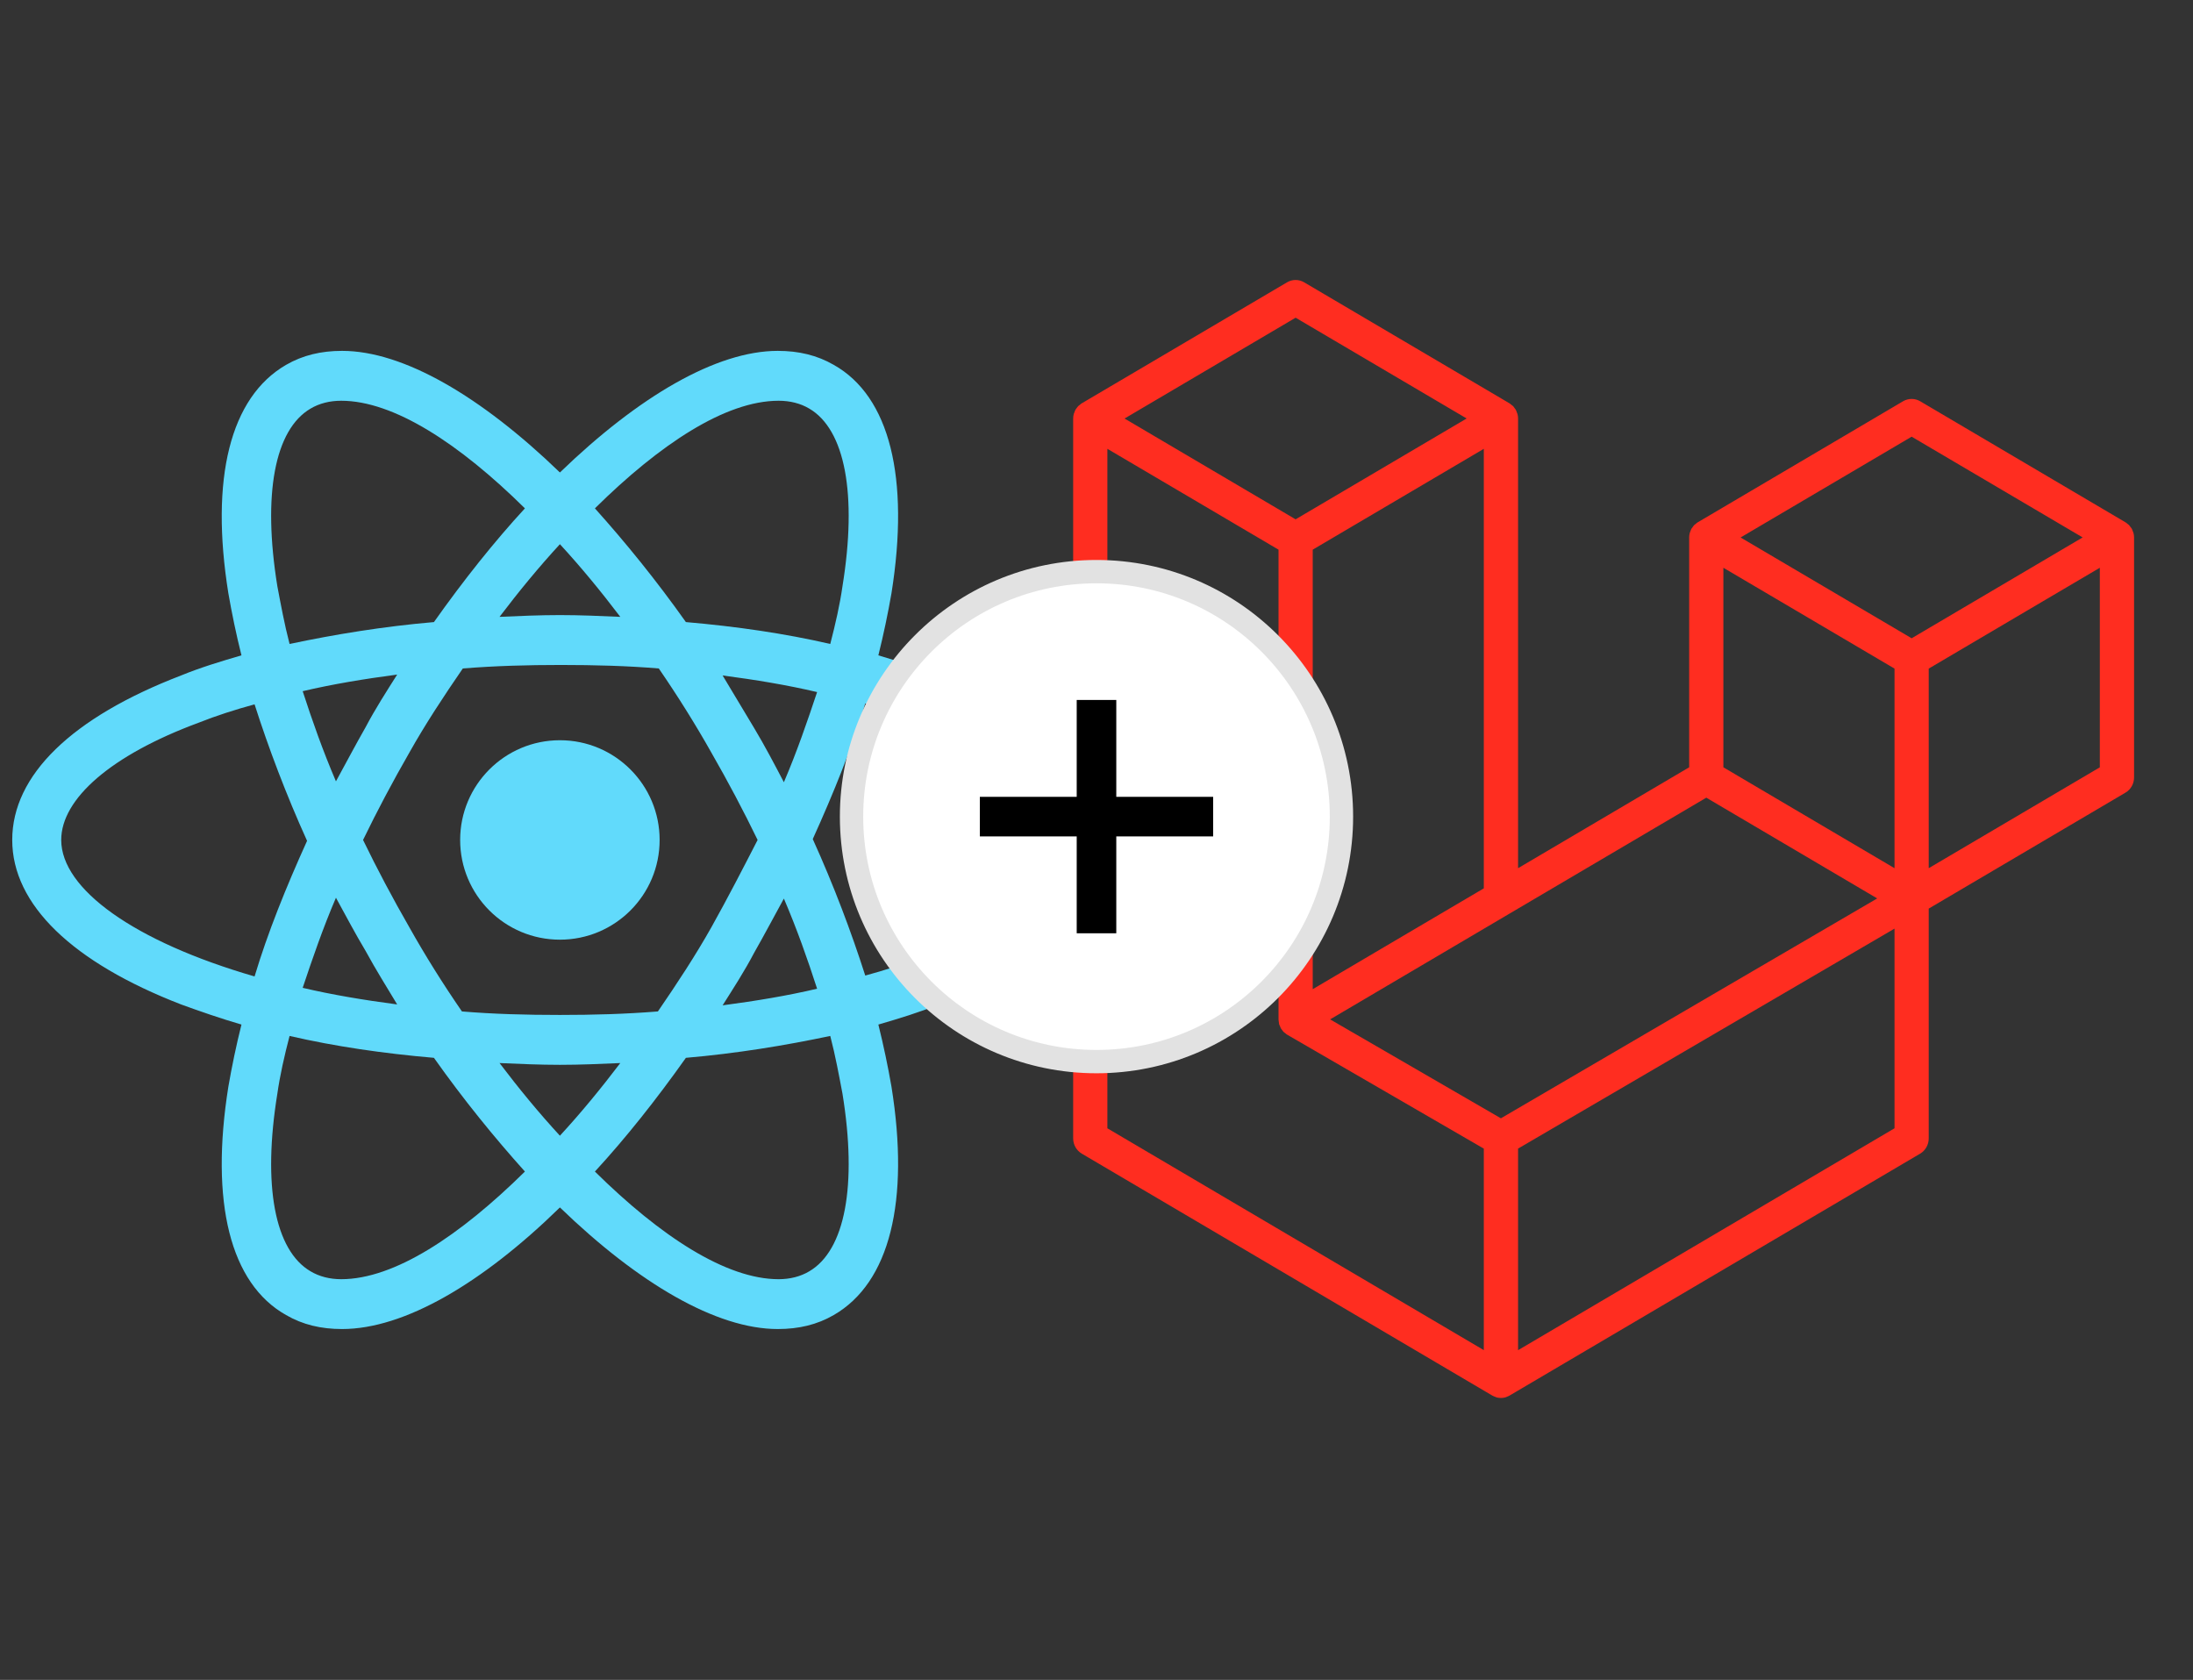
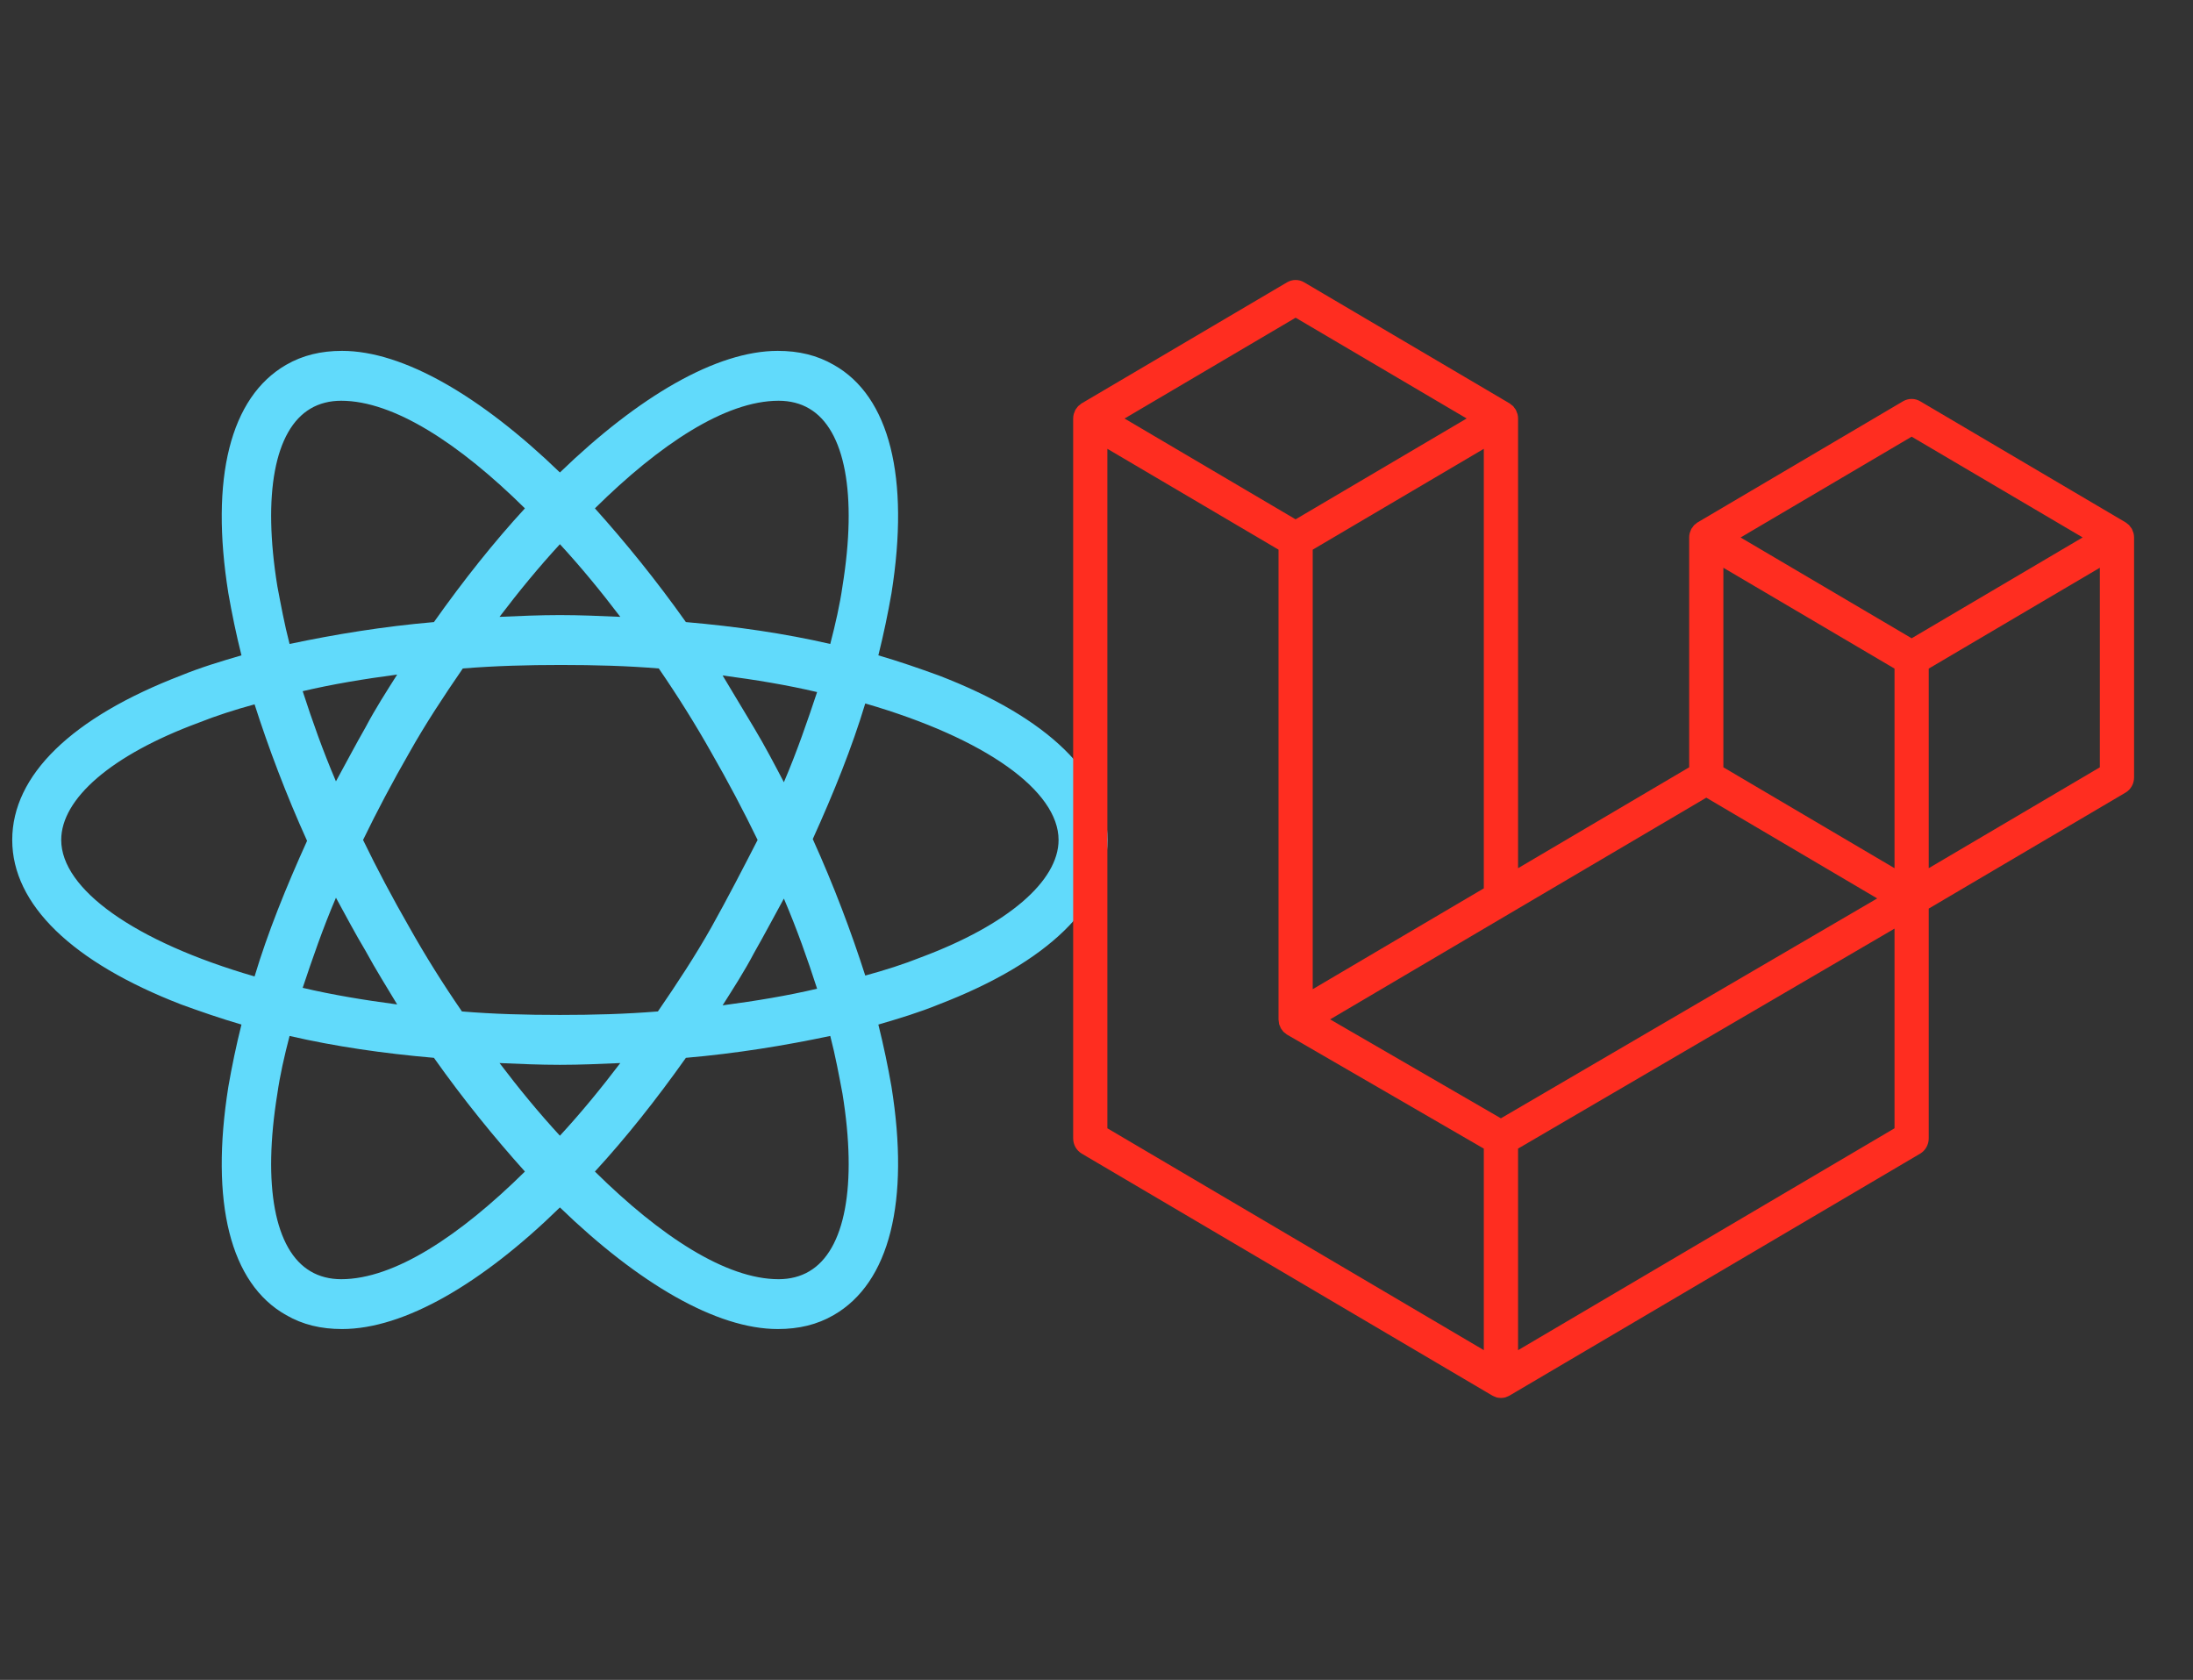
<svg xmlns="http://www.w3.org/2000/svg" width="47" height="36" viewBox="0 0 47 36" fill="none">
  <rect x="0" y="0" width="47" height="36" fill="#333333" stroke="none" />
-   <path d="M12 20.137C13.18 20.137 14.137 19.181 14.137 18C14.137 16.82 13.18 15.863 12 15.863C10.819 15.863 9.862 16.82 9.862 18C9.862 19.181 10.819 20.137 12 20.137Z" fill="#61DAFB" />
  <path d="M20.119 14.475C19.706 14.325 19.275 14.175 18.825 14.044C18.937 13.594 19.031 13.144 19.106 12.713C19.5 10.238 19.069 8.494 17.869 7.819C17.512 7.613 17.119 7.519 16.669 7.519C15.356 7.519 13.687 8.494 12 10.125C10.312 8.494 8.644 7.519 7.331 7.519C6.881 7.519 6.487 7.613 6.131 7.819C4.931 8.513 4.5 10.256 4.894 12.713C4.969 13.144 5.062 13.594 5.175 14.044C4.725 14.175 4.294 14.306 3.881 14.475C1.537 15.375 0.262 16.613 0.262 18C0.262 19.388 1.556 20.625 3.881 21.525C4.294 21.675 4.725 21.825 5.175 21.956C5.062 22.406 4.969 22.856 4.894 23.288C4.5 25.762 4.931 27.506 6.131 28.181C6.487 28.388 6.881 28.481 7.331 28.481C8.662 28.481 10.331 27.506 12 25.875C13.687 27.506 15.356 28.481 16.669 28.481C17.119 28.481 17.512 28.388 17.869 28.181C19.069 27.488 19.5 25.744 19.106 23.288C19.031 22.856 18.937 22.406 18.825 21.956C19.275 21.825 19.706 21.694 20.119 21.525C22.462 20.625 23.737 19.388 23.737 18C23.737 16.613 22.462 15.375 20.119 14.475ZM17.344 8.756C18.112 9.206 18.375 10.594 18.056 12.562C18 12.956 17.906 13.369 17.794 13.8C16.819 13.575 15.787 13.425 14.7 13.331C14.062 12.431 13.406 11.625 12.75 10.894C14.137 9.525 15.544 8.588 16.687 8.588C16.931 8.588 17.156 8.644 17.344 8.756ZM15.244 19.875C14.906 20.475 14.512 21.075 14.1 21.675C13.406 21.731 12.712 21.75 12 21.75C11.269 21.75 10.575 21.731 9.9 21.675C9.487 21.075 9.112 20.475 8.775 19.875C8.419 19.256 8.081 18.619 7.781 18C8.081 17.381 8.419 16.744 8.775 16.125C9.112 15.525 9.506 14.925 9.919 14.325C10.613 14.269 11.306 14.25 12.019 14.25C12.75 14.25 13.444 14.269 14.119 14.325C14.531 14.925 14.906 15.525 15.244 16.125C15.6 16.744 15.937 17.381 16.237 18C15.919 18.619 15.6 19.238 15.244 19.875ZM16.8 19.256C17.081 19.913 17.306 20.55 17.512 21.188C16.875 21.338 16.2 21.45 15.487 21.544C15.712 21.188 15.956 20.813 16.162 20.419C16.387 20.025 16.594 19.631 16.8 19.256ZM12 24.338C11.55 23.85 11.119 23.325 10.706 22.781C11.137 22.8 11.569 22.819 12 22.819C12.431 22.819 12.863 22.8 13.294 22.781C12.881 23.325 12.45 23.85 12 24.338ZM8.512 21.525C7.8 21.431 7.125 21.319 6.487 21.169C6.694 20.55 6.919 19.894 7.2 19.238C7.406 19.613 7.612 20.006 7.837 20.381C8.062 20.794 8.287 21.15 8.512 21.525ZM7.2 16.744C6.919 16.087 6.694 15.45 6.487 14.812C7.125 14.662 7.8 14.55 8.512 14.456C8.287 14.812 8.044 15.188 7.837 15.581C7.612 15.975 7.406 16.369 7.2 16.744ZM12 11.662C12.45 12.15 12.881 12.675 13.294 13.219C12.863 13.2 12.431 13.181 12 13.181C11.569 13.181 11.137 13.2 10.706 13.219C11.119 12.675 11.55 12.15 12 11.662ZM16.162 15.6L15.487 14.475C16.2 14.569 16.875 14.681 17.512 14.831C17.306 15.45 17.081 16.106 16.8 16.763C16.594 16.369 16.387 15.975 16.162 15.6ZM5.944 12.562C5.625 10.594 5.887 9.206 6.656 8.756C6.844 8.644 7.069 8.588 7.312 8.588C8.437 8.588 9.844 9.506 11.25 10.894C10.594 11.606 9.937 12.431 9.3 13.331C8.212 13.425 7.181 13.594 6.206 13.8C6.094 13.369 6.019 12.956 5.944 12.562ZM1.312 18C1.312 17.119 2.381 16.181 4.256 15.488C4.631 15.338 5.044 15.206 5.456 15.094C5.756 16.031 6.131 17.025 6.581 18.019C6.131 19.012 5.737 19.988 5.456 20.925C2.869 20.175 1.312 19.05 1.312 18ZM6.656 27.244C5.887 26.794 5.625 25.406 5.944 23.438C6 23.044 6.094 22.631 6.206 22.2C7.181 22.425 8.212 22.575 9.3 22.669C9.937 23.569 10.594 24.375 11.25 25.106C9.862 26.475 8.456 27.413 7.312 27.413C7.069 27.413 6.844 27.356 6.656 27.244ZM18.056 23.438C18.375 25.406 18.112 26.794 17.344 27.244C17.156 27.356 16.931 27.413 16.687 27.413C15.562 27.413 14.156 26.494 12.75 25.106C13.406 24.394 14.062 23.569 14.7 22.669C15.787 22.575 16.819 22.406 17.794 22.2C17.906 22.631 17.981 23.044 18.056 23.438ZM19.744 20.513C19.369 20.663 18.956 20.794 18.544 20.906C18.244 19.969 17.869 18.975 17.419 17.981C17.869 16.988 18.262 16.013 18.544 15.075C21.131 15.825 22.687 16.95 22.687 18C22.687 18.881 21.6 19.819 19.744 20.513Z" fill="#61DAFB" />
  <g clip-path="url(#clip0_11321_263621)">
    <path d="M45.724 11.42C45.733 11.452 45.737 11.485 45.737 11.518V16.66C45.737 16.795 45.667 16.919 45.553 16.986L41.336 19.471V24.396C41.336 24.462 41.319 24.527 41.287 24.584C41.255 24.641 41.209 24.689 41.153 24.722L32.35 29.908C32.33 29.92 32.308 29.927 32.286 29.936C32.278 29.938 32.27 29.943 32.262 29.946C32.2 29.962 32.136 29.962 32.074 29.946C32.064 29.943 32.055 29.937 32.045 29.934C32.025 29.926 32.004 29.919 31.985 29.908L23.184 24.722C23.128 24.689 23.082 24.641 23.049 24.584C23.017 24.527 23 24.462 23 24.396V8.969C23 8.935 23.005 8.902 23.013 8.87C23.015 8.859 23.022 8.85 23.026 8.839C23.032 8.819 23.039 8.799 23.049 8.781C23.056 8.768 23.066 8.759 23.074 8.747C23.085 8.732 23.094 8.717 23.107 8.704C23.117 8.693 23.131 8.685 23.143 8.676C23.156 8.664 23.168 8.652 23.183 8.643H23.184L27.584 6.05C27.64 6.017 27.703 6 27.767 6C27.831 6 27.895 6.017 27.95 6.05L32.351 8.643H32.352C32.366 8.653 32.379 8.664 32.392 8.675C32.404 8.685 32.417 8.693 32.428 8.703C32.441 8.717 32.45 8.732 32.461 8.747C32.469 8.759 32.479 8.768 32.486 8.781C32.496 8.799 32.502 8.819 32.509 8.839C32.513 8.85 32.519 8.859 32.522 8.871C32.531 8.903 32.535 8.936 32.535 8.969V18.605L36.202 16.443V11.517C36.202 11.485 36.206 11.451 36.215 11.42C36.218 11.409 36.224 11.399 36.227 11.388C36.235 11.368 36.241 11.348 36.251 11.33C36.258 11.318 36.268 11.308 36.276 11.297C36.287 11.282 36.296 11.266 36.309 11.253C36.32 11.242 36.333 11.234 36.345 11.225C36.358 11.214 36.37 11.201 36.385 11.193H36.386L40.786 8.599C40.842 8.566 40.905 8.549 40.97 8.549C41.034 8.549 41.097 8.566 41.153 8.599L45.553 11.193C45.569 11.202 45.581 11.214 45.594 11.224C45.606 11.234 45.619 11.242 45.63 11.253C45.642 11.266 45.652 11.282 45.663 11.297C45.671 11.308 45.681 11.318 45.688 11.33C45.698 11.348 45.704 11.368 45.711 11.388C45.715 11.399 45.721 11.409 45.724 11.42ZM45.003 16.443V12.167L43.463 13.074L41.336 14.328V18.605L45.004 16.443H45.003ZM40.603 24.179V19.9L38.51 21.123L32.535 24.614V28.934L40.603 24.179ZM23.733 9.618V24.179L31.801 28.933V24.615L27.586 22.173L27.585 22.172L27.583 22.171C27.569 22.163 27.557 22.151 27.544 22.14C27.532 22.131 27.519 22.124 27.509 22.113L27.508 22.112C27.496 22.1 27.488 22.086 27.478 22.073C27.469 22.06 27.458 22.049 27.451 22.036L27.45 22.035C27.442 22.02 27.437 22.004 27.431 21.988C27.425 21.974 27.417 21.96 27.413 21.945V21.945C27.409 21.927 27.408 21.908 27.406 21.89C27.404 21.876 27.401 21.862 27.401 21.848V11.779L25.273 10.525L23.733 9.618V9.618ZM27.768 6.808L24.101 8.969L27.767 11.129L31.433 8.968L27.767 6.808H27.768ZM29.674 20.29L31.801 19.037V9.618L30.262 10.525L28.134 11.779V21.198L29.674 20.29ZM40.97 9.358L37.304 11.518L40.97 13.678L44.635 11.517L40.97 9.358ZM40.603 14.328L38.475 13.074L36.935 12.167V16.443L39.062 17.697L40.603 18.605L40.603 14.328ZM32.167 23.965L37.544 20.823L40.232 19.253L36.569 17.094L32.351 19.579L28.507 21.845L32.167 23.965Z" fill="#FF2D20" />
  </g>
-   <circle cx="23.5" cy="17.5" r="5.25" fill="white" stroke="#E2E2E2" stroke-width="0.5" />
-   <path d="M23.076 20V15H23.924V20H23.076ZM21 17.924V17.076H26V17.924H21Z" fill="black" />
  <defs>
    <clipPath id="clip0_11321_263621">
      <rect width="22.737" height="24" fill="white" transform="translate(23 6)" />
    </clipPath>
  </defs>
</svg>